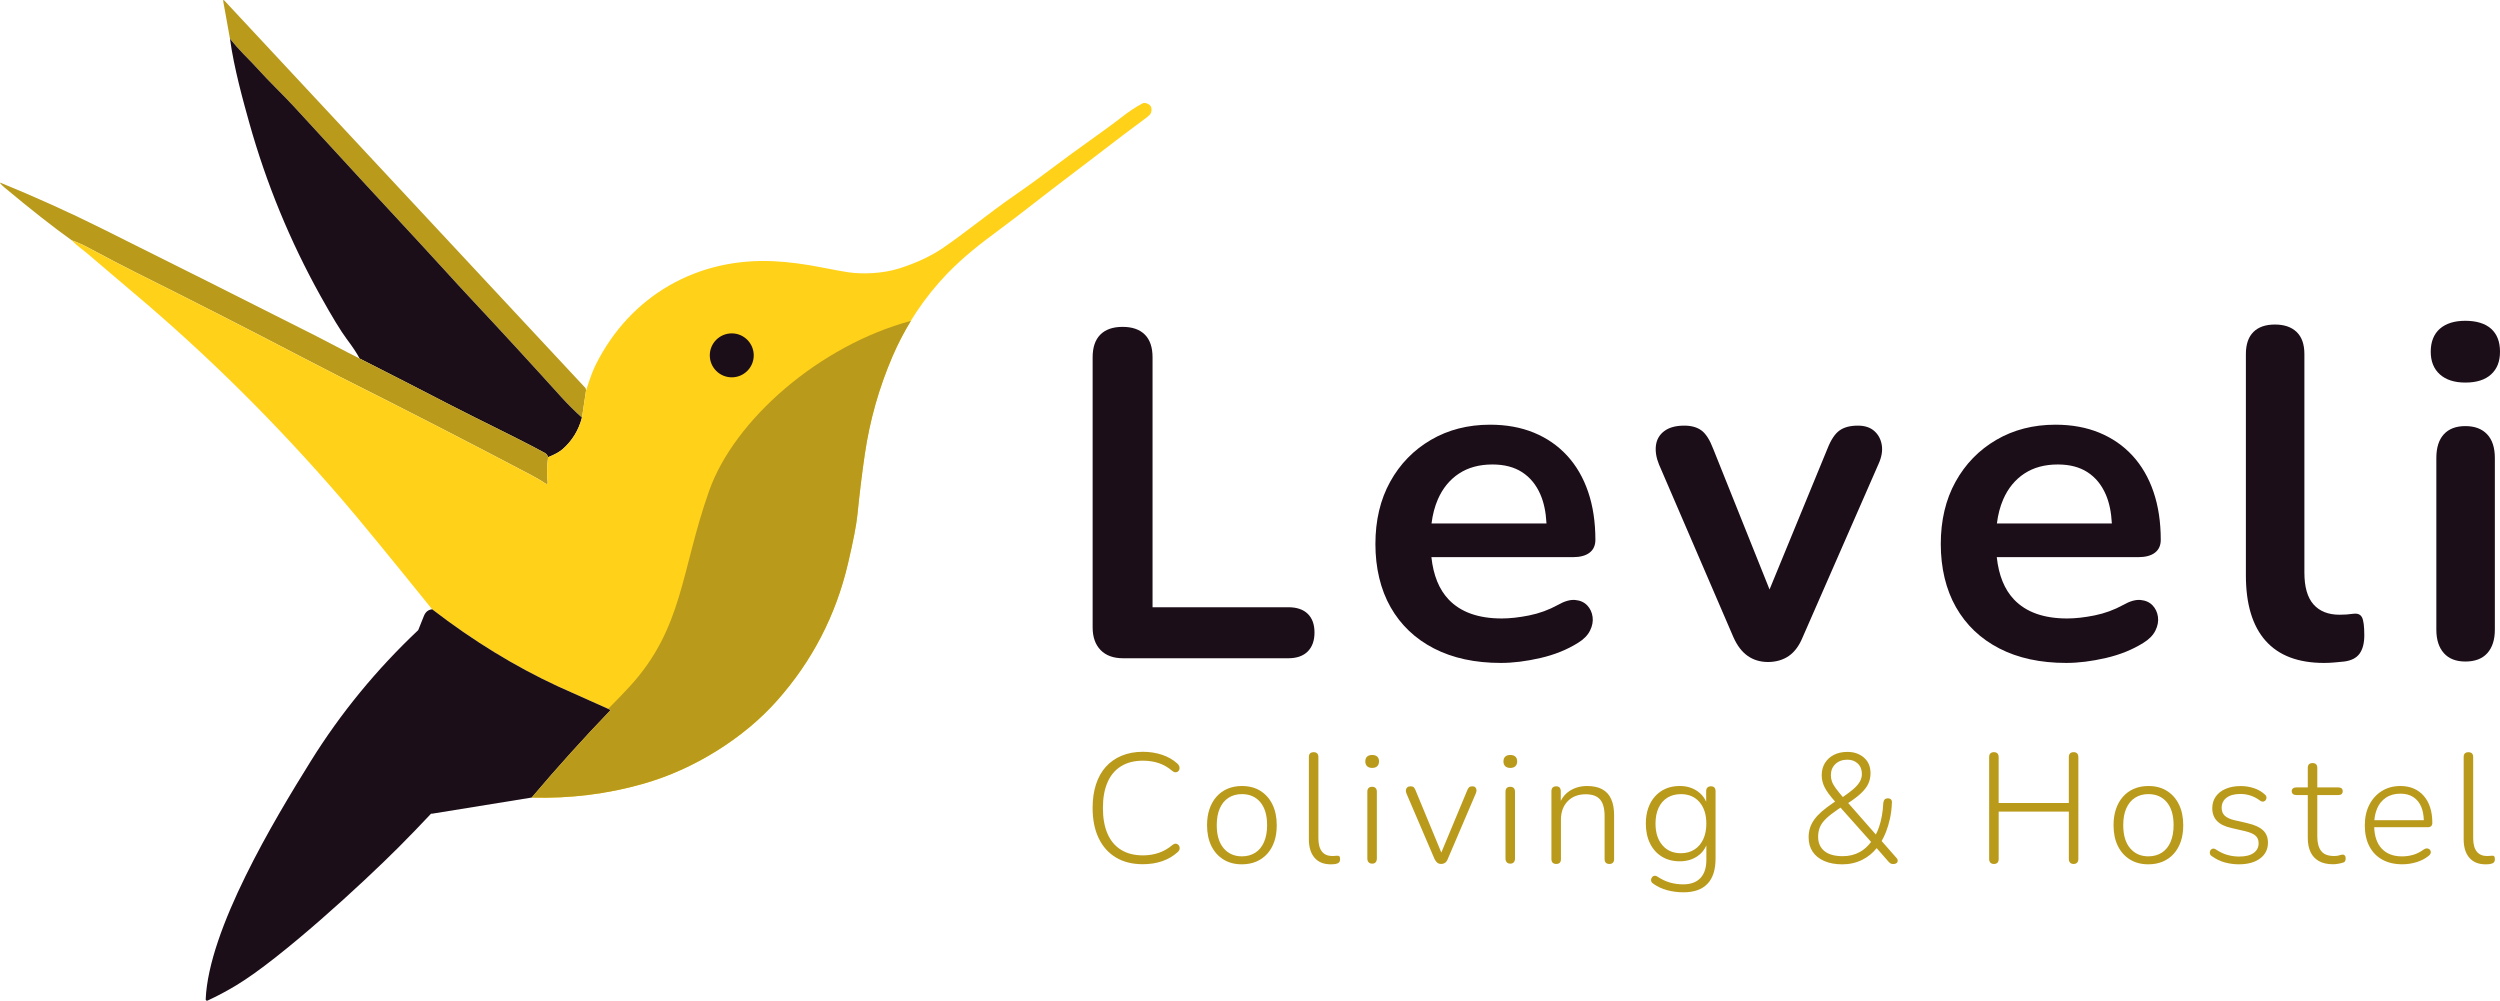
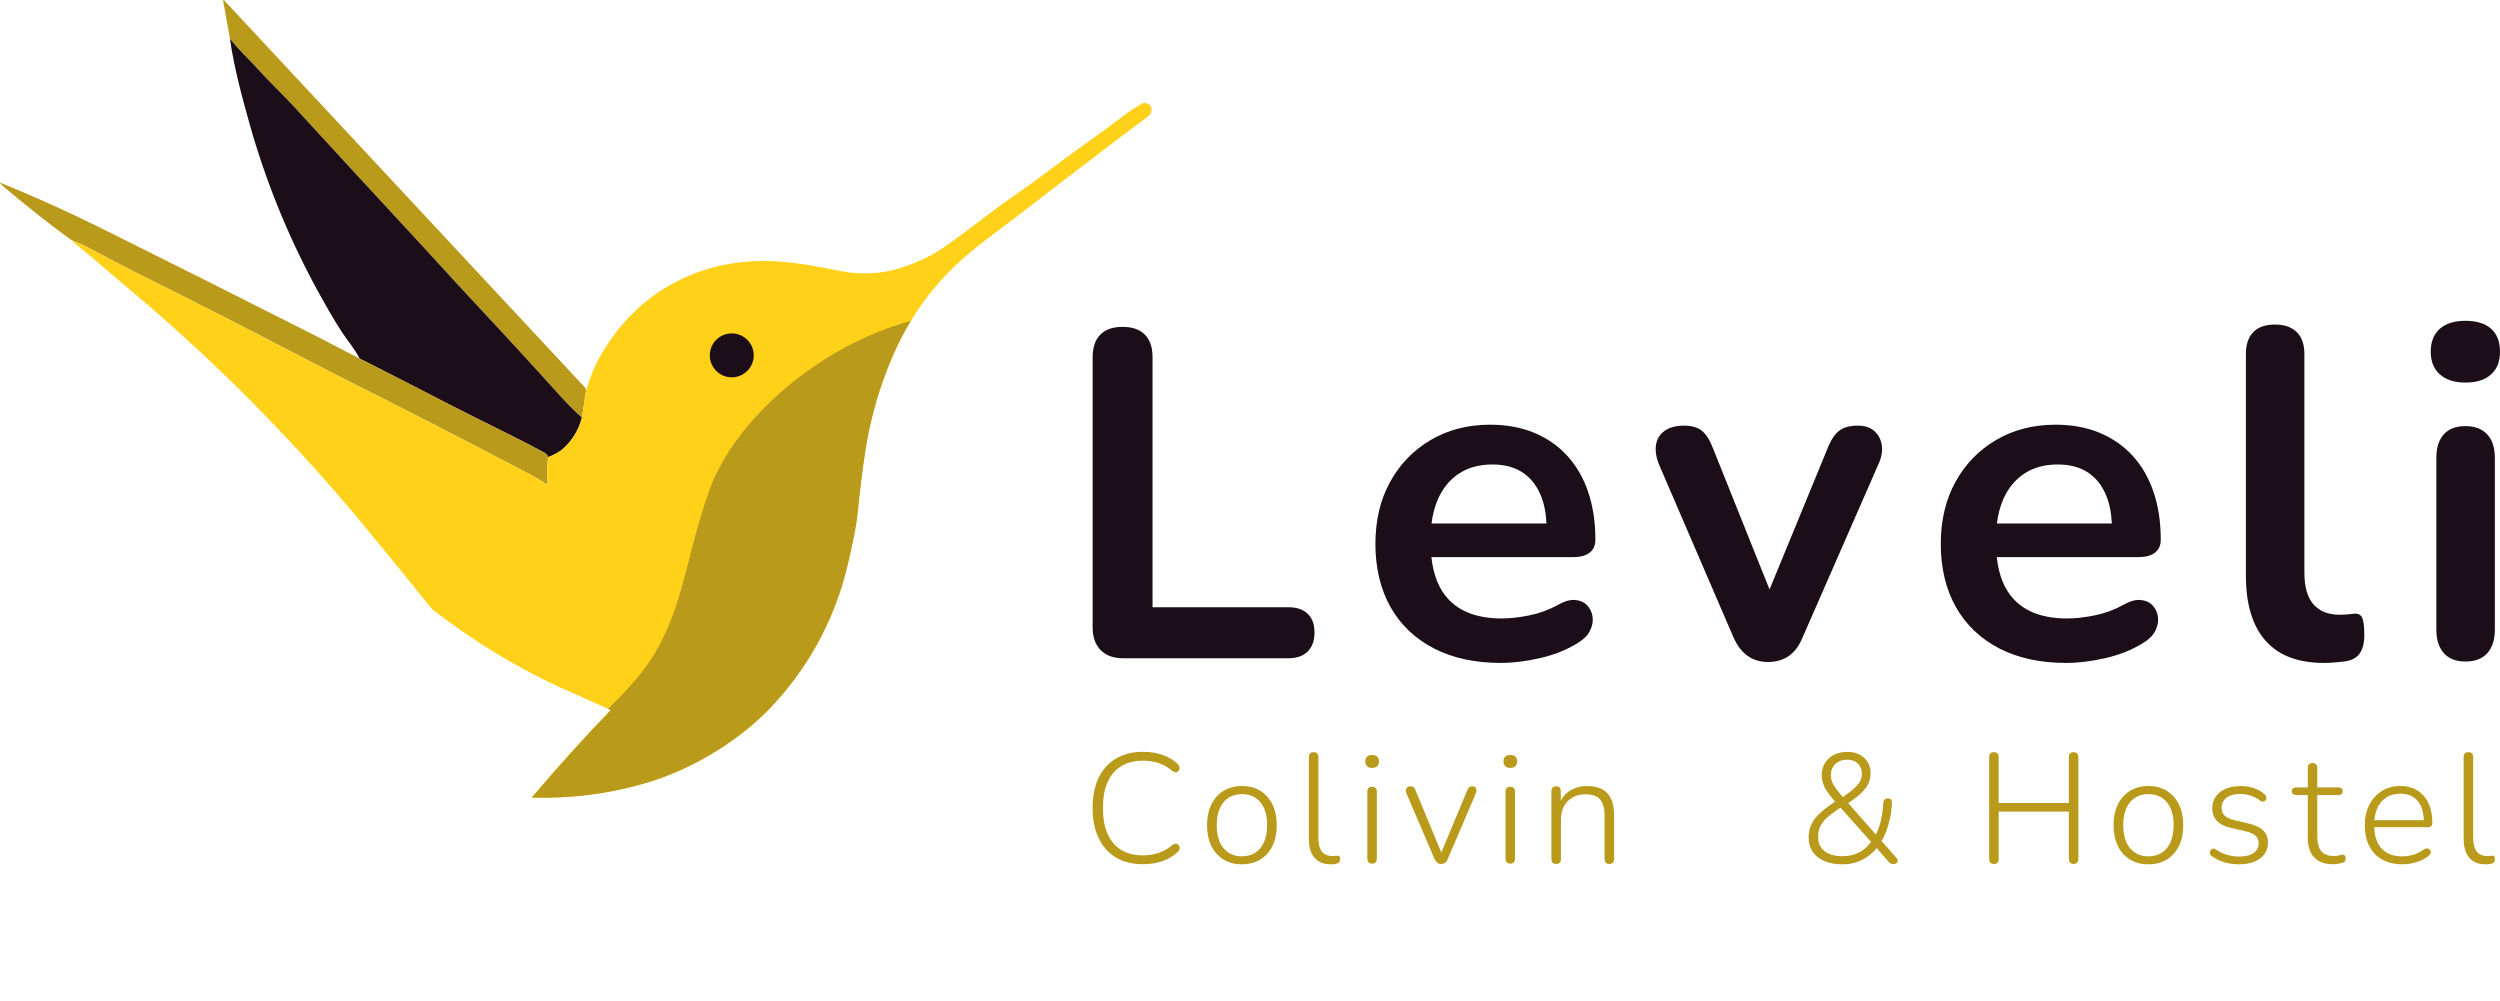
<svg xmlns="http://www.w3.org/2000/svg" id="Layer_1" data-name="Layer 1" viewBox="0 0 1068.24 427.6">
  <g>
    <path d="M503.36,360.87c-.29-.24-.64-.37-1.07-.37s-.88.2-1.37.6c-1.73,1.47-3.64,2.57-5.73,3.3-2.09.73-4.35,1.1-6.8,1.1-3.69,0-6.81-.79-9.36-2.37-2.55-1.58-4.49-3.87-5.8-6.9-1.31-3.02-1.96-6.68-1.96-10.99s.65-7.91,1.96-10.93c1.31-3.02,3.24-5.32,5.8-6.9,2.55-1.58,5.67-2.37,9.36-2.37,2.49,0,4.76.36,6.83,1.07,2.06.71,3.94,1.8,5.63,3.26.49.4.94.61,1.37.63.42.02.79-.09,1.1-.33.31-.24.52-.55.63-.93.11-.38.1-.79-.03-1.23-.13-.44-.42-.87-.87-1.27-1.82-1.64-4-2.89-6.53-3.73s-5.26-1.27-8.19-1.27c-3.33,0-6.34.56-9.03,1.67-2.69,1.11-4.95,2.7-6.8,4.76-1.84,2.06-3.24,4.57-4.2,7.53-.96,2.95-1.43,6.3-1.43,10.03,0,4.97.85,9.26,2.56,12.86,1.71,3.6,4.16,6.36,7.36,8.29,3.2,1.93,7.04,2.9,11.53,2.9,3.02,0,5.78-.43,8.29-1.3,2.51-.87,4.72-2.16,6.63-3.9.4-.35.65-.73.77-1.13.11-.4.1-.79-.03-1.17-.13-.38-.34-.69-.63-.93Z" fill="#ba9a1a" />
    <path d="M538.56,337.92c-2.22-1.38-4.86-2.06-7.93-2.06-2.22,0-4.25.39-6.1,1.17-1.84.78-3.42,1.91-4.73,3.4-1.31,1.49-2.31,3.25-3,5.3-.69,2.04-1.03,4.33-1.03,6.86,0,3.42.61,6.37,1.83,8.86,1.22,2.49,2.94,4.42,5.16,5.8,2.22,1.38,4.84,2.07,7.86,2.07,2.31,0,4.37-.39,6.2-1.17,1.82-.78,3.39-1.9,4.7-3.36,1.31-1.47,2.31-3.22,3-5.26.69-2.04,1.03-4.35,1.03-6.93,0-3.38-.61-6.32-1.83-8.83-1.22-2.51-2.94-4.45-5.16-5.83ZM540.13,359.78c-.87,2-2.11,3.52-3.73,4.56-1.62,1.04-3.54,1.57-5.76,1.57-3.24,0-5.84-1.16-7.8-3.47-1.95-2.31-2.93-5.6-2.93-9.86,0-2.8.43-5.19,1.3-7.16.87-1.98,2.11-3.49,3.73-4.53,1.62-1.04,3.52-1.57,5.7-1.57,3.33,0,5.96,1.16,7.89,3.46,1.93,2.31,2.9,5.57,2.9,9.79,0,2.8-.43,5.2-1.3,7.19Z" fill="#ba9a1a" />
    <path d="M571.39,365.64c-.31,0-.62.02-.93.07-.31.04-.69.07-1.13.07-1.95,0-3.44-.63-4.46-1.9-1.02-1.27-1.53-3.19-1.53-5.76v-34.64c0-.71-.18-1.23-.53-1.57-.36-.33-.84-.5-1.47-.5-.67,0-1.18.17-1.53.5-.36.33-.53.86-.53,1.57v35.11c0,3.42.81,6.06,2.43,7.93,1.62,1.87,3.92,2.8,6.9,2.8.36,0,.7-.01,1.03-.03.33-.02.65-.06.97-.1.71-.13,1.22-.36,1.53-.67.31-.31.47-.78.47-1.4s-.1-1.03-.3-1.23c-.2-.2-.5-.28-.9-.23Z" fill="#ba9a1a" />
    <path d="M586.32,322.6c-.93,0-1.65.23-2.16.7-.51.47-.77,1.15-.77,2.03s.25,1.58.77,2.07c.51.49,1.23.73,2.16.73s1.65-.24,2.16-.73c.51-.49.77-1.18.77-2.07s-.26-1.57-.77-2.03c-.51-.47-1.23-.7-2.16-.7Z" fill="#ba9a1a" />
    <path d="M586.32,336.19c-.67,0-1.18.18-1.53.53-.36.36-.53.89-.53,1.6v28.51c0,.67.18,1.2.53,1.6.36.4.87.6,1.53.6s1.17-.2,1.5-.6c.33-.4.5-.93.5-1.6v-28.51c0-.71-.18-1.24-.53-1.6-.36-.35-.84-.53-1.47-.53Z" fill="#ba9a1a" />
    <path d="M629.09,335.99c-.58,0-1.02.13-1.33.4-.31.27-.58.69-.8,1.27l-11.09,26.64-11.03-26.64c-.22-.58-.48-1-.77-1.27-.29-.27-.72-.4-1.3-.4-.62,0-1.1.14-1.43.43-.33.29-.53.67-.6,1.13s.01.97.23,1.5l11.99,27.98c.35.71.75,1.24,1.2,1.6.44.36,1,.53,1.67.53.62,0,1.18-.18,1.67-.53.49-.35.87-.89,1.13-1.6l11.99-28.05c.22-.53.31-1.02.27-1.47-.04-.44-.21-.81-.5-1.1-.29-.29-.72-.43-1.3-.43Z" fill="#ba9a1a" />
    <path d="M645.35,322.6c-.93,0-1.65.23-2.16.7-.51.47-.77,1.15-.77,2.03s.25,1.58.77,2.07c.51.49,1.23.73,2.16.73s1.65-.24,2.16-.73c.51-.49.77-1.18.77-2.07s-.26-1.57-.77-2.03c-.51-.47-1.23-.7-2.16-.7Z" fill="#ba9a1a" />
    <path d="M645.35,336.19c-.67,0-1.18.18-1.53.53-.36.36-.53.89-.53,1.6v28.51c0,.67.18,1.2.53,1.6.36.4.87.6,1.53.6s1.17-.2,1.5-.6c.33-.4.5-.93.5-1.6v-28.51c0-.71-.18-1.24-.53-1.6-.36-.35-.84-.53-1.47-.53Z" fill="#ba9a1a" />
    <path d="M684.6,337.23c-1.71-.91-3.85-1.37-6.43-1.37-2.8,0-5.27.69-7.43,2.06-1.65,1.05-2.92,2.49-3.83,4.3v-4.1c0-.71-.17-1.24-.5-1.6-.33-.35-.81-.53-1.43-.53-.67,0-1.18.18-1.53.53-.36.36-.53.89-.53,1.6v28.98c0,.67.18,1.18.53,1.53.36.36.87.53,1.53.53,1.33,0,2-.69,2-2.06v-16.79c0-3.33.97-5.98,2.9-7.96,1.93-1.98,4.5-2.96,7.7-2.96,2.8,0,4.84.74,6.13,2.23,1.29,1.49,1.93,3.85,1.93,7.1v18.39c0,.67.18,1.18.53,1.53.36.36.87.53,1.53.53.62,0,1.11-.18,1.47-.53.36-.35.53-.87.53-1.53v-18.72c0-2.8-.42-5.13-1.27-6.99-.84-1.87-2.12-3.25-3.83-4.16Z" fill="#ba9a1a" />
-     <path d="M731.04,335.99c-.62,0-1.11.18-1.47.53-.36.36-.53.89-.53,1.6v4.45c-.76-1.74-1.93-3.2-3.53-4.35-2.18-1.58-4.75-2.37-7.73-2.37-2.27,0-4.29.39-6.06,1.17-1.78.78-3.3,1.88-4.56,3.3-1.27,1.42-2.23,3.11-2.9,5.06-.67,1.95-1,4.13-1,6.53,0,3.2.59,6.01,1.77,8.43,1.18,2.42,2.85,4.31,5.03,5.66,2.18,1.36,4.75,2.03,7.73,2.03s5.55-.78,7.73-2.33c1.62-1.15,2.81-2.64,3.6-4.46v6.25c0,3.33-.84,5.9-2.53,7.69-1.69,1.8-4.15,2.7-7.39,2.7-1.95,0-3.83-.26-5.63-.77-1.8-.51-3.68-1.41-5.63-2.7-.36-.18-.7-.25-1.03-.2-.33.04-.62.2-.87.47-.24.27-.41.57-.5.9-.09.33-.08.68.03,1.03.11.35.34.64.7.87,1.82,1.33,3.85,2.3,6.1,2.9,2.24.6,4.56.9,6.96.9,4.53,0,7.95-1.21,10.26-3.63,2.31-2.42,3.46-6.01,3.46-10.76v-28.78c0-.71-.17-1.24-.5-1.6-.33-.35-.83-.53-1.5-.53ZM724.01,363.01c-1.62,1.04-3.54,1.57-5.76,1.57-3.33,0-5.97-1.14-7.93-3.43-1.95-2.29-2.93-5.36-2.93-9.23,0-2.58.43-4.81,1.3-6.7.87-1.89,2.12-3.34,3.76-4.36,1.64-1.02,3.58-1.53,5.8-1.53,3.33,0,5.97,1.13,7.93,3.4,1.95,2.27,2.93,5.33,2.93,9.19,0,2.58-.44,4.81-1.33,6.7-.89,1.89-2.14,3.35-3.76,4.4Z" fill="#ba9a1a" />
    <path d="M804.03,359.36c.7-1.24,1.34-2.56,1.89-3.98.67-1.73,1.22-3.62,1.67-5.66.44-2.04.71-4.22.8-6.53.09-.67-.02-1.18-.33-1.53-.31-.36-.76-.53-1.33-.53-.62,0-1.09.16-1.4.47-.31.31-.51.8-.6,1.47-.09,1.91-.29,3.74-.6,5.49-.31,1.76-.72,3.37-1.23,4.83-.41,1.18-.86,2.25-1.35,3.2l-11.82-13.46c2.36-1.55,4.21-2.96,5.54-4.23,1.47-1.4,2.5-2.78,3.1-4.13.6-1.35.9-2.81.9-4.36,0-2.84-.94-5.07-2.83-6.7-1.89-1.62-4.23-2.43-7.03-2.43-2.22,0-4.15.42-5.8,1.27-1.64.84-2.92,2.01-3.83,3.5-.91,1.49-1.37,3.23-1.37,5.23,0,1.78.43,3.52,1.3,5.23.83,1.64,2.31,3.64,4.42,5.99l-1.32.91c-1.69,1.16-3.16,2.29-4.43,3.4-1.27,1.11-2.31,2.23-3.13,3.37-.82,1.13-1.43,2.32-1.83,3.56-.4,1.24-.6,2.6-.6,4.06,0,2.36.57,4.39,1.7,6.1,1.13,1.71,2.79,3.04,4.96,4,2.17.95,4.77,1.43,7.79,1.43s5.97-.67,8.59-2c2.36-1.2,4.37-2.86,6.04-4.93l4.95,5.67c.4.44.74.74,1.03.9.29.16.68.23,1.17.23.53,0,.97-.12,1.3-.37.33-.24.51-.59.53-1.03.02-.44-.19-.89-.63-1.33l-6.22-7.08ZM782.33,331.2c0-1.95.65-3.54,1.96-4.76,1.31-1.22,3.01-1.83,5.1-1.83,1.82,0,3.31.56,4.46,1.67,1.15,1.11,1.73,2.6,1.73,4.46,0,1.11-.29,2.19-.87,3.23-.58,1.04-1.52,2.13-2.83,3.26-1.13.97-2.62,2.09-4.45,3.34-1.25-1.45-2.24-2.69-2.97-3.68-.8-1.09-1.36-2.06-1.67-2.93-.31-.87-.47-1.79-.47-2.76ZM794.66,364.07c-2.13,1.18-4.55,1.77-7.26,1.77-3.46,0-6.08-.73-7.86-2.2s-2.66-3.49-2.66-6.06c0-1.56.26-2.94.77-4.16.51-1.22,1.38-2.42,2.6-3.6,1.22-1.18,2.88-2.48,4.96-3.9l1.23-.83,13.07,14.66c-1.38,1.85-2.99,3.31-4.84,4.33Z" fill="#ba9a1a" />
    <path d="M886.06,321.4c-.67,0-1.18.18-1.53.53s-.53.89-.53,1.6v19.59h-29.98v-19.59c0-.71-.18-1.24-.53-1.6-.36-.36-.87-.53-1.53-.53-.62,0-1.11.18-1.47.53s-.53.89-.53,1.6v43.5c0,.67.18,1.19.53,1.57.36.38.84.57,1.47.57.71,0,1.23-.19,1.57-.57.33-.38.5-.9.5-1.57v-20.25h29.98v20.25c0,.67.18,1.19.53,1.57.36.38.87.57,1.53.57.62,0,1.11-.19,1.47-.57.36-.38.53-.9.53-1.57v-43.5c0-.71-.18-1.24-.53-1.6-.36-.36-.84-.53-1.47-.53Z" fill="#ba9a1a" />
    <path d="M925.9,337.92c-2.22-1.38-4.86-2.06-7.93-2.06-2.22,0-4.25.39-6.1,1.17-1.84.78-3.42,1.91-4.73,3.4-1.31,1.49-2.31,3.25-3,5.3-.69,2.04-1.03,4.33-1.03,6.86,0,3.42.61,6.37,1.83,8.86,1.22,2.49,2.94,4.42,5.16,5.8,2.22,1.38,4.84,2.07,7.86,2.07,2.31,0,4.37-.39,6.2-1.17,1.82-.78,3.39-1.9,4.7-3.36,1.31-1.47,2.31-3.22,3-5.26.69-2.04,1.03-4.35,1.03-6.93,0-3.38-.61-6.32-1.83-8.83-1.22-2.51-2.94-4.45-5.16-5.83ZM927.47,359.78c-.87,2-2.11,3.52-3.73,4.56-1.62,1.04-3.54,1.57-5.76,1.57-3.24,0-5.84-1.16-7.8-3.47-1.95-2.31-2.93-5.6-2.93-9.86,0-2.8.43-5.19,1.3-7.16.87-1.98,2.11-3.49,3.73-4.53,1.62-1.04,3.52-1.57,5.7-1.57,3.33,0,5.96,1.16,7.89,3.46,1.93,2.31,2.9,5.57,2.9,9.79,0,2.8-.43,5.2-1.3,7.19Z" fill="#ba9a1a" />
    <path d="M960.5,351.78l-5.8-1.33c-1.87-.44-3.23-1.09-4.1-1.93-.87-.84-1.3-1.95-1.3-3.33,0-1.82.7-3.27,2.1-4.33,1.4-1.07,3.39-1.6,5.96-1.6,1.47,0,2.91.23,4.33.7,1.42.47,2.77,1.19,4.06,2.17.4.27.78.4,1.13.4s.67-.11.93-.33c.27-.22.46-.5.57-.83.11-.33.11-.68,0-1.03-.11-.35-.34-.67-.7-.93-1.33-1.2-2.89-2.09-4.66-2.66-1.78-.58-3.64-.87-5.6-.87-2.4,0-4.52.39-6.36,1.17-1.84.78-3.26,1.88-4.26,3.3-1,1.42-1.5,3.09-1.5,5,0,2.22.67,4.03,2,5.43,1.33,1.4,3.4,2.41,6.2,3.03l5.8,1.33c2.04.49,3.52,1.12,4.43,1.9.91.78,1.37,1.88,1.37,3.3,0,1.73-.71,3.11-2.13,4.13-1.42,1.02-3.49,1.53-6.2,1.53-1.64,0-3.29-.22-4.93-.67-1.64-.44-3.33-1.24-5.06-2.4-.4-.27-.78-.38-1.13-.33-.36.04-.66.19-.9.43-.24.24-.4.54-.47.9-.07.36-.04.7.07,1.03.11.33.34.61.7.83,1.78,1.29,3.65,2.2,5.63,2.73,1.98.53,3.96.8,5.96.8,3.82,0,6.85-.83,9.09-2.5,2.24-1.67,3.36-3.92,3.36-6.76,0-2.22-.71-3.99-2.13-5.3-1.42-1.31-3.58-2.3-6.46-2.96Z" fill="#ba9a1a" />
    <path d="M1001.1,365.17c-.4,0-.9.1-1.5.3-.6.2-1.34.3-2.23.3-2.58,0-4.42-.71-5.53-2.13-1.11-1.42-1.67-3.49-1.67-6.2v-17.72h8.99c.62,0,1.09-.14,1.4-.43.31-.29.47-.7.47-1.23,0-.49-.16-.88-.47-1.17-.31-.29-.78-.43-1.4-.43h-8.99v-8.33c0-.71-.18-1.23-.53-1.57-.36-.33-.84-.5-1.47-.5-.67,0-1.18.17-1.53.5-.36.33-.53.85-.53,1.57v8.33h-4.93c-.58,0-1.04.14-1.4.43-.36.29-.53.68-.53,1.17,0,.53.18.94.53,1.23.36.29.82.43,1.4.43h4.93v18.25c0,2.44.4,4.5,1.2,6.16.8,1.67,2,2.94,3.6,3.83,1.6.89,3.6,1.33,6,1.33.71,0,1.49-.08,2.33-.23.84-.16,1.51-.32,2-.5.4-.09.68-.31.83-.67.16-.35.23-.71.23-1.06,0-.58-.12-1-.37-1.27-.25-.27-.52-.4-.83-.4Z" fill="#ba9a1a" />
    <path d="M1035.68,340.09c-1.18-1.36-2.6-2.4-4.26-3.13-1.67-.73-3.59-1.1-5.76-1.1-2.98,0-5.61.71-7.9,2.13-2.29,1.42-4.07,3.39-5.36,5.9-1.29,2.51-1.93,5.45-1.93,8.83s.64,6.37,1.93,8.86c1.29,2.49,3.13,4.4,5.53,5.73s5.26,2,8.59,2c2,0,4-.3,6-.9,2-.6,3.71-1.48,5.13-2.63.44-.31.74-.65.9-1.03.16-.38.18-.73.07-1.07-.11-.33-.31-.61-.6-.83-.29-.22-.64-.33-1.07-.33s-.86.16-1.3.47c-1.47,1.07-2.96,1.82-4.5,2.27-1.53.44-3.12.67-4.76.67-3.78,0-6.71-1.14-8.79-3.43-1.95-2.14-2.98-5.16-3.11-9.03h22.96c.58,0,1.03-.15,1.37-.47.33-.31.5-.78.5-1.4,0-2.44-.31-4.63-.93-6.56-.62-1.93-1.52-3.57-2.7-4.93ZM1015.72,345.49c.84-1.98,2.11-3.53,3.8-4.66,1.69-1.13,3.75-1.7,6.2-1.7,2.18,0,4.01.49,5.5,1.47,1.49.98,2.61,2.37,3.37,4.16.67,1.59,1.02,3.5,1.1,5.7h-21.14c.16-1.82.55-3.48,1.19-4.96Z" fill="#ba9a1a" />
    <path d="M1065.73,365.87c-.2-.2-.5-.28-.9-.23-.31,0-.62.02-.93.07-.31.04-.69.07-1.13.07-1.95,0-3.44-.63-4.46-1.9-1.02-1.27-1.53-3.19-1.53-5.76v-34.64c0-.71-.18-1.23-.53-1.57-.36-.33-.84-.5-1.47-.5-.67,0-1.18.17-1.53.5-.36.33-.53.86-.53,1.57v35.11c0,3.42.81,6.06,2.43,7.93,1.62,1.87,3.92,2.8,6.9,2.8.36,0,.7-.01,1.03-.03.33-.02.65-.06.97-.1.71-.13,1.22-.36,1.53-.67.31-.31.47-.78.47-1.4s-.1-1.03-.3-1.23Z" fill="#ba9a1a" />
  </g>
  <g>
    <path d="M250.43,166.71l-1.76,11.74c-3.17-2.86-6.07-5.76-8.72-8.68-13.18-14.6-26.23-28.79-39.13-42.57-6.94-7.4-13.37-14.67-21.45-23.35-12.37-13.29-30.32-32.76-53.85-58.42-4.38-4.77-10.56-10.59-15.48-16.1-1.13-1.27-3.14-3.38-6.05-6.32-1.94-1.97-3.85-4.13-5.73-6.48l-2.86-15.92c-.13-.72.06-.81.55-.28l154.23,165.49.24.87Z" fill="#ba9a1a" />
    <path d="M248.68,178.45c-1.43,5.4-4.18,9.89-8.25,13.47-1.34,1.18-3.4,2.32-6.21,3.44-.3-.87-.79-1.48-1.46-1.84-12.18-6.62-27.03-13.58-40.23-20.41-13.02-6.74-25.98-13.38-38.87-19.91-1.02-2.03-2.86-4.82-5.53-8.38-2.54-3.4-6.27-9.54-11.2-18.4-13.04-23.45-23.17-48.09-30.41-73.93-2.5-8.94-6.57-23.48-8.25-35.93,1.88,2.34,3.79,4.5,5.73,6.48,2.91,2.94,4.92,5.05,6.05,6.32,4.92,5.5,11.11,11.33,15.48,16.1,23.53,25.66,41.49,45.12,53.85,58.42,8.08,8.68,14.51,15.95,21.45,23.35,12.9,13.78,25.95,27.97,39.13,42.57,2.65,2.92,5.55,5.81,8.72,8.68Z" fill="#1c0e18" />
    <path d="M234.05,206.34c0,.08,0,.14-.03.21,0,.02,0,.03-.02.03-.02.03-.03.06-.06.08,0,.02-.03.03-.04.05-.06.06-.14.1-.24.11-.11,0-.21-.02-.3-.07-2.08-1.37-4.18-2.6-6.27-3.7-25.12-13.24-52.52-27.33-82.19-42.25-3.77-1.91-8.73-4.46-14.87-7.66-23.68-12.37-47.89-24.71-72.61-37.03-5.03-2.51-11.58-5.93-19.64-10.26-2.28-1.23-4.66-2.29-7.15-3.18-7.8-5.58-17.37-13.1-28.71-22.55-.87-.73-1.47-1.33-1.81-1.79-.19-.28-.13-.35.18-.22,14.95,6.12,29.3,12.6,43.04,19.44,29.93,14.89,60.54,30.25,91.86,46.09,5.4,2.73,12.22,6.44,18.46,9.54,12.9,6.54,25.85,13.17,38.87,19.91,13.21,6.83,28.05,13.79,40.23,20.41.67.36,1.16.97,1.46,1.84-.52,3.66-.58,7.33-.17,10.99Z" fill="#ba9a1a" />
    <path d="M489.53,44.05c-.48-.13-.98-.07-1.42.17-2.96,1.6-5.85,3.51-8.65,5.72-6.6,5.18-20.35,14.66-28.36,20.77-5.97,4.54-12.02,8.93-18.17,13.18-9.43,6.5-21.43,16.26-30.13,22.14-5.12,3.48-11.33,6.37-18.61,8.68-6.91,2.18-15.58,2.56-21.91,1.61-2.18-.34-5.95-1.03-11.33-2.08-7.11-1.4-13.75-2.27-19.93-2.6-32.82-1.76-61.64,14.52-76.47,44.22-1.12,2.23-2.39,5.59-3.81,10.04,0,.38-.11.65-.31.81l-1.76,11.74c-1.43,5.4-4.18,9.89-8.25,13.47-1.34,1.18-3.4,2.32-6.21,3.44-.52,3.66-.58,7.33-.17,10.99,0,.08,0,.14-.03.21,0,.02,0,.03-.02.03,0,.02-.02.03-.03.05,0,.02-.02.03-.03.03,0,.02-.03.03-.04.05-.07.06-.15.1-.24.11-.1.02-.21,0-.3-.07-2.08-1.37-4.18-2.6-6.27-3.7-25.12-13.24-52.52-27.33-82.19-42.25-3.77-1.91-8.73-4.46-14.87-7.66-23.68-12.37-47.89-24.71-72.61-37.03-5.03-2.51-11.58-5.93-19.64-10.26-2.28-1.23-4.66-2.29-7.15-3.18,2.09,2.2,5.11,4.27,6.84,5.76,6.49,5.57,13,11.11,19.53,16.62,31.27,26.3,60.88,55.63,88.83,88,6.95,8.04,19.89,23.81,38.85,47.31,17.55,13.5,35.47,24.47,53.75,32.93,3.33,1.53,10.83,4.89,22.52,10.08-11.52,11.96-22.78,24.43-33.77,37.42,16.41.45,32.3-1.52,47.67-5.91,10.84-3.11,21.27-7.78,31.3-14.02,10.09-6.29,18.73-13.48,25.9-21.57,15-16.89,25.09-36.4,30.26-58.51,2.27-9.69,3.61-16.63,4.03-20.83.92-9.16,1.97-17.83,3.18-26.02,2.13-14.43,6.07-28.35,11.84-41.73,5.71-13.24,13.54-25.04,23.51-35.41,7.18-7.32,13.69-12.38,22.2-18.68,9.72-7.2,19.65-15.16,27.93-21.39,4.05-3.05,8.51-6.44,13.37-10.19,8.33-6.42,15.38-11.76,21.16-16.01,1.36-1.01,2.13-1.78,2.29-2.34.67-2.2-.09-3.58-2.29-4.15ZM326.15,168.18s.02.02.03.03c0,0,.02.03.02.03,0-.03-.03-.04-.04-.06Z" fill="#ffd119" />
-     <path d="M238.43,293.29c-18.28-8.45-36.2-19.42-53.75-32.93-1.66.15-2.83,1.08-3.53,2.79-.94,2.3-1.76,4.33-2.44,6.09-17.83,16.82-33.09,35.42-45.8,55.81-15.96,25.62-43.75,71.97-45.02,101.95,0,.09.02.18.06.27.13.29.47.41.75.27,4.21-1.95,8.34-4.15,12.38-6.6,18.93-11.41,53.83-43.44,69.43-59.1,4.59-4.6,9.13-9.31,13.64-14.12,0,0,0,0,0,0,.1-.04.22-.07.32-.1l-.03.1,42.74-6.93c11-12.99,22.26-25.46,33.77-37.42-11.69-5.19-19.19-8.55-22.52-10.08Z" fill="#1c0e18" />
    <circle cx="312.68" cy="151.84" r="9.39" fill="#1c0e18" />
    <path d="M389.26,137.07c-2.96,4.82-5.57,9.87-7.85,15.15-5.76,13.38-9.71,27.3-11.84,41.73-1.2,8.19-2.26,16.86-3.18,26.02-.42,4.2-1.76,11.14-4.03,20.83-5.18,22.11-15.27,41.62-30.26,58.51-7.17,8.08-15.81,15.27-25.9,21.57-10.02,6.24-20.46,10.91-31.3,14.02-15.37,4.39-31.26,6.36-47.67,5.91,11-12.99,22.26-25.46,33.77-37.42-.39-.18-.77-.34-1.15-.5,3.1-3.08,6.19-6.26,9.24-9.58,22.92-24.98,21.87-49.68,33.95-83.66,10.76-30.28,47.02-61.99,86.21-72.56Z" fill="#ba9a1a" />
  </g>
  <g>
    <path d="M479.88,281.27c-4.13,0-7.33-1.17-9.6-3.5-2.27-2.33-3.4-5.57-3.4-9.7v-115.4c0-4.27,1.1-7.5,3.3-9.7,2.2-2.2,5.37-3.3,9.5-3.3s7.3,1.1,9.5,3.3c2.2,2.2,3.3,5.43,3.3,9.7v106.8h58c3.6,0,6.37.93,8.3,2.8,1.93,1.87,2.9,4.53,2.9,8s-.97,6.17-2.9,8.1c-1.93,1.93-4.7,2.9-8.3,2.9h-70.6Z" fill="#1c0e18" />
    <path d="M678.2,258.67c-1.27-1.33-2.97-2.1-5.1-2.3-2.13-.2-4.6.5-7.4,2.1-3.87,2.13-7.97,3.63-12.3,4.5-4.33.87-8.23,1.3-11.7,1.3-10,0-17.57-2.7-22.7-8.1-4.08-4.29-6.53-10.32-7.37-18.1h60.47c3.07,0,5.43-.63,7.1-1.9,1.67-1.27,2.5-3.1,2.5-5.5,0-7.6-1.03-14.43-3.1-20.5-2.07-6.07-5.07-11.23-9-15.5-3.93-4.27-8.67-7.53-14.2-9.8-5.53-2.27-11.77-3.4-18.7-3.4-9.47,0-17.9,2.17-25.3,6.5-7.4,4.33-13.2,10.3-17.4,17.9-4.2,7.6-6.3,16.47-6.3,26.6s2.17,19.4,6.5,27c4.33,7.6,10.5,13.47,18.5,17.6,8,4.13,17.53,6.2,28.6,6.2,5.2,0,10.83-.7,16.9-2.1,6.07-1.4,11.43-3.57,16.1-6.5,2.4-1.47,4.1-3.2,5.1-5.2s1.37-3.97,1.1-5.9c-.27-1.93-1.04-3.57-2.3-4.9ZM623.4,202.37c3.93-2.6,8.7-3.9,14.3-3.9,5.07,0,9.3,1.1,12.7,3.3,3.4,2.2,6,5.37,7.8,9.5,1.5,3.44,2.36,7.58,2.61,12.4h-49.12c.47-3.81,1.37-7.24,2.7-10.3,2.07-4.73,5.07-8.4,9-11Z" fill="#1c0e18" />
    <path d="M804.08,190.17c-.4-2.47-1.47-4.47-3.2-6-1.73-1.53-4.07-2.3-7-2.3-3.33,0-5.97.7-7.9,2.1-1.93,1.4-3.63,3.97-5.1,7.7l-24.76,60.21-24.04-60.01c-1.47-3.87-3.13-6.5-5-7.9-1.87-1.4-4.33-2.1-7.4-2.1-3.6,0-6.43.77-8.5,2.3-2.07,1.53-3.27,3.57-3.6,6.1-.33,2.53.1,5.27,1.3,8.2l31.8,73.8c1.6,3.6,3.63,6.27,6.1,8,2.46,1.73,5.37,2.6,8.7,2.6s6.43-.87,8.9-2.6c2.47-1.73,4.43-4.4,5.9-8l32.4-74c1.33-2.93,1.8-5.63,1.4-8.1Z" fill="#1c0e18" />
    <path d="M919.78,258.67c-1.27-1.33-2.97-2.1-5.1-2.3-2.13-.2-4.6.5-7.4,2.1-3.87,2.13-7.97,3.63-12.3,4.5-4.33.87-8.23,1.3-11.7,1.3-10,0-17.57-2.7-22.7-8.1-4.08-4.29-6.53-10.32-7.37-18.1h60.47c3.07,0,5.43-.63,7.1-1.9,1.67-1.27,2.5-3.1,2.5-5.5,0-7.6-1.03-14.43-3.1-20.5-2.07-6.07-5.07-11.23-9-15.5-3.93-4.27-8.67-7.53-14.2-9.8-5.53-2.27-11.77-3.4-18.7-3.4-9.47,0-17.9,2.17-25.3,6.5-7.4,4.33-13.2,10.3-17.4,17.9-4.2,7.6-6.3,16.47-6.3,26.6s2.17,19.4,6.5,27c4.33,7.6,10.5,13.47,18.5,17.6,8,4.13,17.53,6.2,28.6,6.2,5.2,0,10.83-.7,16.9-2.1,6.07-1.4,11.43-3.57,16.1-6.5,2.4-1.47,4.1-3.2,5.1-5.2s1.37-3.97,1.1-5.9c-.27-1.93-1.04-3.57-2.3-4.9ZM864.98,202.37c3.93-2.6,8.7-3.9,14.3-3.9,5.07,0,9.3,1.1,12.7,3.3,3.4,2.2,6,5.37,7.8,9.5,1.5,3.44,2.36,7.58,2.61,12.4h-49.12c.47-3.81,1.37-7.24,2.7-10.3,2.07-4.73,5.07-8.4,9-11Z" fill="#1c0e18" />
    <path d="M1009.26,263.77c-.67-1.27-1.93-1.77-3.8-1.5-.93.13-1.87.23-2.8.3-.93.07-1.93.1-3,.1-4.8,0-8.5-1.47-11.1-4.4-2.6-2.93-3.9-7.47-3.9-13.6v-93.4c0-4.13-1.1-7.27-3.3-9.4-2.2-2.13-5.3-3.2-9.3-3.2s-7.07,1.07-9.2,3.2c-2.13,2.13-3.2,5.27-3.2,9.4v94.6c0,12.27,2.8,21.57,8.4,27.9,5.6,6.33,13.93,9.5,25,9.5,1.46,0,2.93-.07,4.4-.2,1.47-.13,2.87-.27,4.2-.4,3.07-.4,5.27-1.53,6.6-3.4,1.33-1.87,2-4.47,2-7.8,0-3.87-.33-6.43-1-7.7Z" fill="#1c0e18" />
    <path d="M1053.44,163.47c-4.67,0-8.3-1.17-10.9-3.5-2.6-2.33-3.9-5.57-3.9-9.7s1.3-7.53,3.9-9.8c2.6-2.27,6.23-3.4,10.9-3.4s8.46,1.13,11,3.4c2.53,2.27,3.8,5.53,3.8,9.8s-1.27,7.37-3.8,9.7c-2.54,2.33-6.2,3.5-11,3.5ZM1053.44,282.67c-4,0-7.07-1.2-9.2-3.6-2.13-2.4-3.2-5.73-3.2-10v-73.4c0-4.4,1.07-7.77,3.2-10.1,2.13-2.33,5.2-3.5,9.2-3.5s7.1,1.17,9.3,3.5c2.2,2.33,3.3,5.7,3.3,10.1v73.4c0,4.27-1.07,7.6-3.2,10-2.13,2.4-5.27,3.6-9.4,3.6Z" fill="#1c0e18" />
  </g>
</svg>